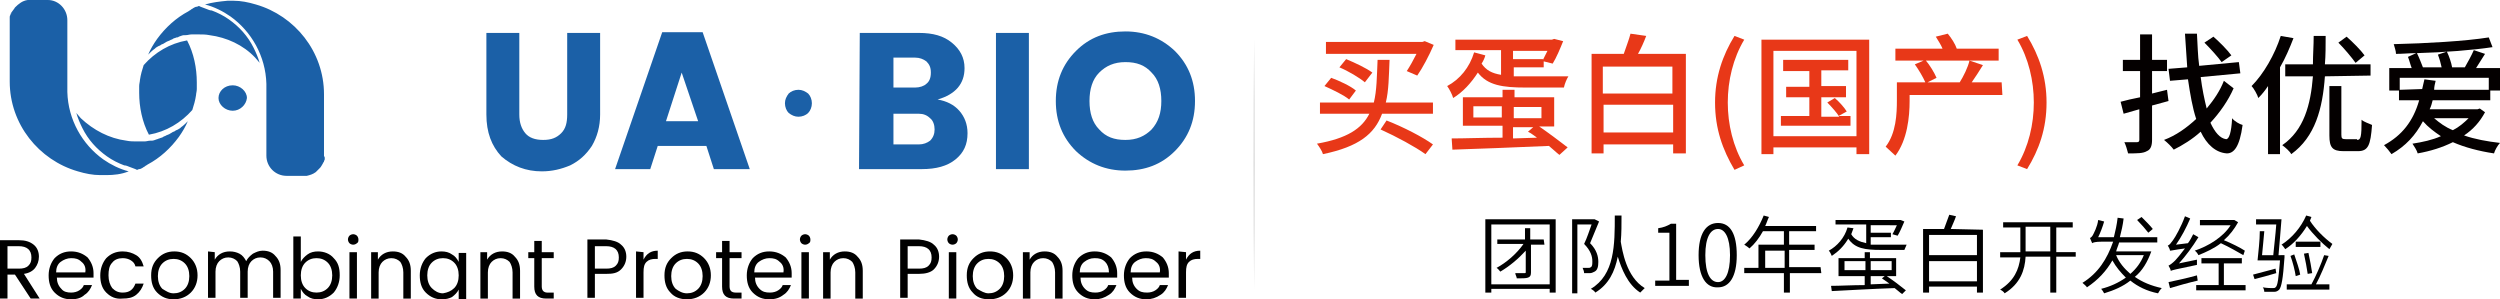
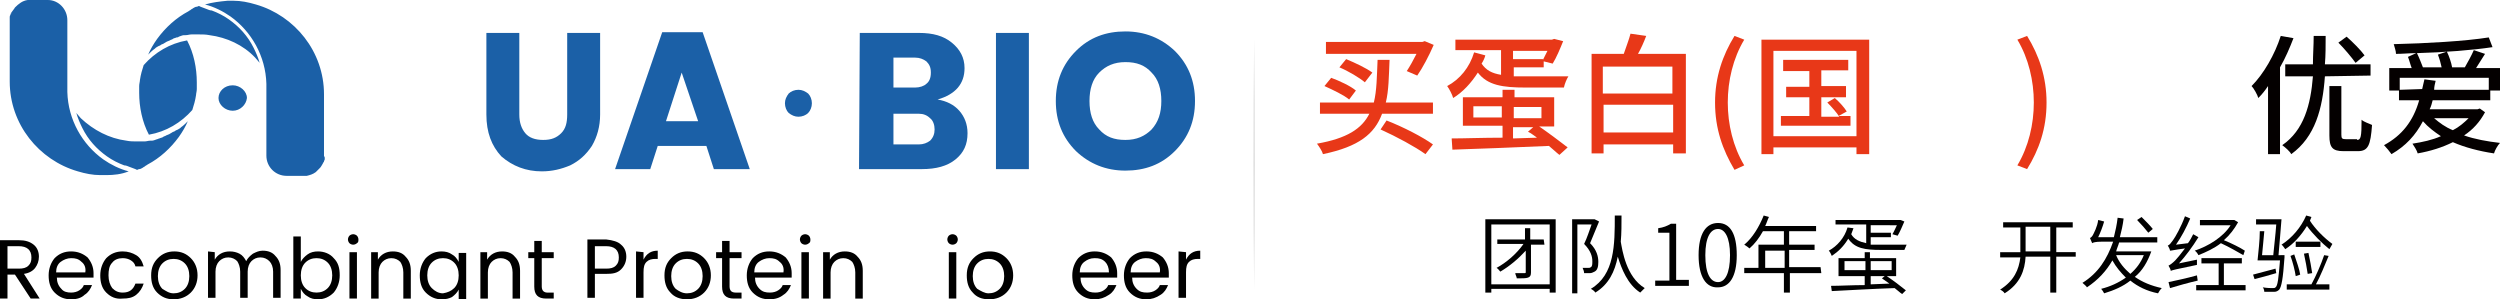
<svg xmlns="http://www.w3.org/2000/svg" version="1.1" id="_x37C_" x="0px" y="0px" viewBox="0 0 334.1 40" style="enable-background:new 0 0 334.1 40;" xml:space="preserve">
  <style type="text/css">
	.st0{fill:#D3D3D3;}
	.st1{fill:#E83818;}
	.st2{fill:#040000;}
	.st3{fill:#1B60A7;}
	.st4{fill-rule:evenodd;clip-rule:evenodd;fill:#1B60A7;}
</style>
  <g>
    <path class="st0" d="M167.6,38.7c-0.1-11.2-0.1-22.3,0-33.5C167.7,16.4,167.7,27.5,167.6,38.7L167.6,38.7z" />
  </g>
  <g>
    <g>
      <path class="st1" d="M185.7,8c-0.1,2.2-0.1,4.1-0.5,5.7h6.3v1.5h-6.8c-1,2.7-3.1,4.4-7.9,5.4c-0.1-0.4-0.5-1-0.8-1.4    c4-0.7,6-2,7-4h-6.6v-1.5h7.2c0.4-1.6,0.4-3.5,0.5-5.7L185.7,8L185.7,8z M180.3,13.3c-0.7-0.6-2.2-1.3-3.3-1.8l0.9-1.1    c1.1,0.4,2.6,1.1,3.3,1.7L180.3,13.3z M188,9.5c0.4-0.6,0.9-1.5,1.3-2.3h-12.1V5.6h12.6v0h0.3l0.3-0.1l1.2,0.5    c-0.6,1.4-1.5,3.1-2.2,4.1L188,9.5z M182.4,11c-0.7-0.6-2.2-1.5-3.4-2l0.9-1.1c1.2,0.5,2.7,1.2,3.5,1.8L182.4,11z M185.3,16.1    c2.3,0.9,4.8,2.2,6.2,3.2l-1,1.3c-1.4-1-3.8-2.3-6-3.3L185.3,16.1z" />
      <path class="st1" d="M198.5,7.4c-0.1,0.4-0.3,0.8-0.5,1.1c0.6,0.9,1.4,1.3,2.6,1.5V6.7h-6.1V5.3h12.9l0.3-0.1l1.2,0.3    c-0.4,1-0.9,2.2-1.4,3l-1.2-0.3V9h-4v1.2c0.5,0,1,0,1.6,0c0.8,0,4.6,0,5.7,0c-0.2,0.3-0.5,1-0.6,1.5h-5.1c-3.1,0-5.1-0.3-6.4-2    c-0.9,1.4-2,2.6-3.3,3.4c-0.1-0.4-0.5-1.2-0.8-1.6c1.7-0.9,3-2.5,3.6-4.5L198.5,7.4z M205.7,16.9c1.3,0.9,2.9,2.1,3.8,2.8l-1.1,1    c-0.4-0.3-0.9-0.8-1.4-1.2c-4.7,0.2-9.6,0.4-12.9,0.5l-0.1-1.5c1.7,0,4.1-0.1,6.8-0.1v-1.6h-5.3V13h5.3v-1h1.6v1h5.3v3.9H205.7z     M200.7,15.7v-1.5h-3.8v1.5H200.7z M202.2,6.7v1.2h4v0.1c0.2-0.4,0.4-0.8,0.6-1.2H202.2z M202.3,14.3v1.5h3.7v-1.5H202.3z     M205.4,18.4c-0.4-0.3-0.8-0.6-1.2-0.8l0.7-0.6h-2.7v1.5L205.4,18.4z" />
      <path class="st1" d="M225.3,7.2v13.3h-1.7v-1.2h-9.3v1.2h-1.6V7.2h4.3c0.3-0.9,0.7-1.9,0.9-2.7l2.1,0.3c-0.3,0.8-0.7,1.7-1.1,2.4    L225.3,7.2L225.3,7.2z M214.2,8.9v3.6h9.3V8.9H214.2z M223.6,17.8V14h-9.3v3.7H223.6z" />
      <path class="st1" d="M229.2,13.7c0-3.4,1-6.3,2.6-8.9l1.3,0.5c-1.5,2.5-2.2,5.5-2.2,8.4c0,2.9,0.7,5.9,2.2,8.4l-1.3,0.6    C230.2,20,229.2,17.2,229.2,13.7z" />
      <path class="st1" d="M249.8,5.3v15.3h-1.7v-0.9H237v0.9h-1.6V5.3L249.8,5.3L249.8,5.3z M248.1,18.2V6.8H237v11.4L248.1,18.2    L248.1,18.2z M247.3,15.5v1.3h-9.3v-1.3h3.8V13h-3.1v-1.4h3.1V9.5h-3.5V8h8.7v1.4h-3.6v2.1h3.3V13h-3.3v2.6h2.4    c-0.3-0.5-1-1.3-1.6-1.9l1-0.6c0.6,0.5,1.3,1.3,1.6,1.8l-1.1,0.6L247.3,15.5L247.3,15.5z" />
-       <path class="st1" d="M267.6,12.7h-12.4v0.8c0,2.1-0.3,5.2-1.9,7.3c-0.3-0.3-1-0.9-1.3-1.2c1.4-1.8,1.5-4.4,1.5-6.2v-2.4h3.8    c-0.3-0.7-0.9-1.7-1.4-2.4l1.4-0.6c0.6,0.7,1.2,1.7,1.5,2.4l-1.2,0.6h4.3c0.5-0.8,1.1-2,1.3-2.9l1.8,0.6c-0.5,0.8-1,1.6-1.5,2.3h4    L267.6,12.7L267.6,12.7z M267.1,8.1h-13.8V6.5h6.3c-0.2-0.5-0.6-1.1-0.9-1.6l1.6-0.4c0.5,0.6,1,1.4,1.2,2h5.6L267.1,8.1L267.1,8.1    z" />
      <path class="st1" d="M269.6,22.1c1.5-2.5,2.2-5.5,2.2-8.4c0-2.9-0.7-5.9-2.2-8.4l1.3-0.5c1.6,2.6,2.6,5.5,2.6,8.9    c0,3.5-1,6.3-2.6,8.9L269.6,22.1z" />
-       <path class="st2" d="M289.8,13.5c-0.7,0.2-1.5,0.4-2.2,0.6v4.6c0,0.8-0.2,1.3-0.7,1.5c-0.5,0.3-1.3,0.3-2.5,0.3    c-0.1-0.4-0.3-1.1-0.5-1.5c0.8,0,1.5,0,1.7,0c0.2,0,0.3-0.1,0.3-0.3v-4.1l-2.1,0.6l-0.4-1.6c0.7-0.2,1.6-0.4,2.6-0.6V9.5h-2.3V8    h2.3V4.6h1.6V8h2v1.5h-2v3c0.7-0.2,1.3-0.3,2-0.5L289.8,13.5z M298.5,11.8c-0.7,1.6-1.8,3.2-3.1,4.6c0.6,1.3,1.3,2.1,2.1,2.2    c0.4,0,0.7-0.9,0.8-2.8c0.3,0.4,1,0.8,1.4,0.9c-0.4,3-1.2,3.8-2.1,3.8c-1.5-0.1-2.7-1.2-3.5-2.9c-1.1,1-2.4,1.8-3.6,2.4    c-0.3-0.4-0.8-0.9-1.3-1.3c1.6-0.6,3-1.6,4.3-2.8c-0.5-1.5-0.8-3.3-1.1-5.3l-2.4,0.2l-0.2-1.6l2.5-0.2c-0.1-1.4-0.2-2.9-0.3-4.5    h1.6c0.1,1.5,0.1,2.9,0.3,4.3l5.3-0.5l0.2,1.5l-5.3,0.5c0.2,1.6,0.5,3,0.8,4.2c1-1.2,1.8-2.4,2.3-3.7L298.5,11.8z M296.9,8.3    c-0.5-0.7-1.5-1.8-2.3-2.6l1.2-0.8c0.8,0.7,1.9,1.8,2.4,2.5L296.9,8.3z" />
      <path class="st2" d="M306.5,5.1c-0.5,1.3-1.1,2.7-1.8,3.9v11.6h-1.6v-9.1c-0.4,0.6-0.8,1.1-1.3,1.6c-0.1-0.4-0.6-1.3-0.9-1.6    c1.6-1.6,3.1-4.2,3.9-6.7L306.5,5.1z M310.7,10.2c-0.3,4.3-1.3,8.1-4.5,10.4c-0.2-0.4-0.8-0.9-1.2-1.2c2.9-2,3.8-5.4,4.1-9.2h-3.7    V8.6h3.7c0-1.3,0.1-2.5,0.1-3.8h1.6c0,1.3,0,2.6-0.1,3.8h6.1v1.5L310.7,10.2L310.7,10.2z M315,18.7c0.5,0,0.6-0.4,0.6-2.7    c0.3,0.3,1,0.5,1.4,0.7c-0.2,2.7-0.5,3.5-1.9,3.5h-1.9c-1.5,0-1.9-0.5-1.9-2.1v-6.6h1.6V18c0,0.5,0.1,0.6,0.6,0.6H315z M314.8,8.4    c-0.5-0.7-1.5-1.9-2.3-2.7l1.1-0.8c0.8,0.7,1.9,1.8,2.4,2.5L314.8,8.4z" />
      <path class="st2" d="M332.1,15c-0.7,1.3-1.6,2.3-2.8,3.1c1.4,0.5,3.1,0.8,4.8,1c-0.3,0.3-0.7,1-0.8,1.4c-2-0.3-3.9-0.8-5.5-1.5    c-1.4,0.7-3,1.2-4.7,1.5c-0.1-0.4-0.5-1-0.7-1.3c1.3-0.2,2.7-0.5,3.8-1c-0.9-0.6-1.7-1.2-2.4-2c-1,1.9-2.3,3.3-4.2,4.4    c-0.2-0.3-0.7-0.9-1-1.2c2.4-1.3,3.9-3.2,4.7-6h-2.7v-1.3h-1.3v-3h3c-0.2-0.5-0.3-1-0.5-1.5l1.1-0.5c-0.9,0-1.8,0.1-2.7,0.1    c0-0.4-0.2-0.9-0.3-1.3c4.3-0.1,9.6-0.4,12.7-0.9l0.5,1.3c-2.6,0.4-6.5,0.7-10.1,0.8c0.3,0.6,0.6,1.4,0.8,1.9h2.5    c-0.1-0.5-0.3-1.2-0.5-1.7l1.2-0.4c0.3,0.6,0.6,1.5,0.7,2.1h1.7c0.4-0.7,0.9-1.6,1.2-2.3l1.5,0.5c-0.4,0.6-0.8,1.3-1.2,1.9h3.2v3    h-1.3v1.3h-7.7c-0.1,0.4-0.2,0.8-0.4,1.2h6.4l0.3-0.1L332.1,15z M323.7,11.9c0.1-0.4,0.2-0.9,0.3-1.3l1.5,0.2    c-0.1,0.4-0.2,0.8-0.2,1.2h7.3v-1.6h-11.9v1.6L323.7,11.9L323.7,11.9z M325.3,15.8c0.7,0.6,1.5,1.2,2.5,1.6c0.8-0.4,1.5-1,2.1-1.6    H325.3z" />
    </g>
  </g>
  <g>
    <path class="st3" d="M108,15.1c-0.3,0.3-0.8,0.5-1.3,0.5c-0.5,0-0.9-0.2-1.3-0.5c-0.3-0.3-0.5-0.8-0.5-1.3s0.2-0.9,0.5-1.3   c0.3-0.3,0.8-0.5,1.3-0.5c0.5,0,0.9,0.2,1.3,0.5c0.3,0.3,0.5,0.8,0.5,1.3S108.3,14.8,108,15.1z" />
    <path class="st3" d="M114.9,4.4h7.9c1.9,0,3.3,0.4,4.4,1.3c1.1,0.9,1.7,2,1.7,3.4c0,2.1-1.2,3.5-3.6,4.2c1.2,0.2,2.2,0.7,2.9,1.5   c0.7,0.8,1.1,1.8,1.1,3c0,1.5-0.5,2.6-1.6,3.5c-1.1,0.9-2.6,1.3-4.5,1.3h-8.4L114.9,4.4L114.9,4.4z M119.4,7.8v3.9h2.9   c0.6,0,1.2-0.2,1.5-0.5c0.4-0.3,0.6-0.8,0.6-1.5s-0.2-1.1-0.6-1.5c-0.4-0.3-0.9-0.5-1.5-0.5H119.4z M119.4,19.3h3.4   c0.6,0,1.1-0.2,1.5-0.5c0.4-0.4,0.6-0.9,0.6-1.5c0-0.6-0.2-1.2-0.6-1.5c-0.4-0.4-0.9-0.6-1.5-0.6h-3.4L119.4,19.3L119.4,19.3z" />
    <path class="st3" d="M133.1,22.6V4.4h4.4v18.2L133.1,22.6L133.1,22.6z" />
    <path class="st3" d="M143.8,20.2c-1.8-1.8-2.7-4-2.7-6.7c0-2.7,0.9-4.9,2.7-6.7c1.8-1.8,4-2.6,6.6-2.6c2.6,0,4.8,0.9,6.6,2.6   c1.8,1.8,2.7,4,2.7,6.7s-0.9,4.9-2.7,6.7c-1.8,1.8-4,2.6-6.6,2.6C147.8,22.8,145.6,21.9,143.8,20.2z M153.9,17.3   c0.9-1,1.3-2.2,1.3-3.8s-0.4-2.9-1.3-3.8c-0.9-1-2-1.4-3.5-1.4c-1.5,0-2.6,0.5-3.5,1.4s-1.3,2.2-1.3,3.8s0.4,2.9,1.3,3.8   c0.9,1,2,1.4,3.5,1.4S153,18.2,153.9,17.3z" />
    <g>
      <path id="形状_718_00000032623046830710523600000008736059494771800731_" class="st4" d="M43.4,21.2c0,0.1,0,0.2-0.1,0.3    c0,0.1,0,0.2-0.1,0.2c0,0.1-0.1,0.2-0.2,0.4c-0.1,0.2-0.2,0.3-0.3,0.4c0,0-0.1,0.1-0.1,0.1c-0.1,0.1-0.1,0.1-0.2,0.2    c-0.1,0.1-0.1,0.1-0.2,0.2c-0.4,0.3-0.8,0.4-1.2,0.5c-0.1,0-0.3,0-0.4,0h-2.3c-1.5,0-2.7-1.2-2.7-2.7v-8.2c0-0.1,0-0.2,0-0.4    c0-0.1,0-0.2,0-0.3v-0.7c-0.1-3.7-2-7-4.8-9c-1-0.7-2.2-1.3-3.4-1.6c1-0.3,2-0.4,3-0.5h0.8c1,0,2,0.2,3,0.5    c5.2,1.5,9.1,6.3,9.1,12v8.3C43.4,20.9,43.4,21,43.4,21.2z M25.1,1.5C25.1,1.5,25.1,1.5,25.1,1.5L25.1,1.5L25.1,1.5z M34.1,7.7    L34.1,7.7C32.5,6,30.3,5,28,4.7c-0.5-0.1-0.9-0.1-1.4-0.1c-0.1,0-0.2,0-0.4,0l-0.6,0v0c-0.3,0-0.5,0.1-0.8,0.1l0,0l0,0    c-0.1,0-0.1,0-0.2,0c-0.2,0-0.4,0.1-0.7,0.2l0,0C23.8,5,23.7,5,23.6,5c-0.2,0.1-0.4,0.1-0.5,0.2l0,0c-0.1,0.1-0.3,0.1-0.4,0.2l0,0    c-0.3,0.1-0.5,0.2-0.8,0.4l0,0c-0.1,0.1-0.3,0.1-0.4,0.2c-0.1,0.1-0.2,0.1-0.4,0.2l0,0c-0.1,0.1-0.2,0.1-0.3,0.2l0,0    c0,0,0,0-0.1,0.1c0,0-0.3,0.2-0.6,0.5l-0.3,0.3c0.3-0.7,0.7-1.4,1.2-2.1c1.1-1.5,2.5-2.8,4.2-3.7h0c0.1-0.1,0.2-0.1,0.3-0.2    c0.1-0.1,0.2-0.1,0.3-0.2c0.2-0.1,0.3-0.2,0.5-0.2c0.1,0,0.2-0.1,0.3-0.1l0.2,0.1l0.8,0.3c0.2,0.1,0.5,0.2,0.7,0.2    c0.8,0.3,1.6,0.7,2.3,1.2c1.4,1,2.5,2.2,3.3,3.8c0.3,0.6,0.6,1.3,0.8,2L34.1,7.7z M14.2,23.4h-0.8c-1,0-2-0.2-3-0.5    c-5.2-1.5-9.1-6.3-9.1-12V2.7c0-0.1,0-0.3,0-0.4c0-0.1,0-0.2,0.1-0.3c0-0.1,0-0.2,0.1-0.2c0,0,0-0.1,0-0.1C1.7,1.4,1.9,1.2,2,1    C2.5,0.5,3,0.1,3.7,0c0.1,0,0.3,0,0.4,0h2.3C7.8,0,9,1.2,9,2.7v8.2c0,0.1,0,0.2,0,0.4c0,0.1,0,0.2,0,0.3v0.7c0.1,3.7,2,7,4.8,9    c1,0.7,2.2,1.3,3.4,1.6C16.2,23.3,15.2,23.4,14.2,23.4z M19.8,21.9C19.8,21.9,19.8,21.9,19.8,21.9C19.8,21.9,19.8,21.9,19.8,21.9    C19.8,21.9,19.8,21.9,19.8,21.9z M23.9,18.3c-1.1,1.5-2.5,2.8-4.2,3.7c0,0,0,0,0,0c-0.1,0.1-0.2,0.1-0.3,0.2    c-0.1,0.1-0.2,0.1-0.3,0.2c-0.2,0.1-0.3,0.2-0.5,0.2c-0.1,0-0.2,0.1-0.3,0.1l-0.2-0.1l-0.8-0.3c-0.2-0.1-0.5-0.2-0.7-0.2    c-0.8-0.3-1.6-0.7-2.3-1.2c-1.4-1-2.5-2.2-3.3-3.8c-0.3-0.6-0.6-1.3-0.8-2l0.6,0.7l0,0c1.7,1.6,3.8,2.7,6.1,3    c0.5,0.1,0.9,0.1,1.4,0.1c0.1,0,0.2,0,0.4,0l0.6,0v0c0.3,0,0.5-0.1,0.8-0.1l0,0l0,0c0.1,0,0.1,0,0.2,0c0.2,0,0.4-0.1,0.7-0.2l0,0    c0.1,0,0.2-0.1,0.3-0.1c0.2-0.1,0.4-0.1,0.5-0.2l0,0c0.1-0.1,0.3-0.1,0.4-0.2l0,0c0.3-0.1,0.5-0.2,0.8-0.4l0,0    c0.1-0.1,0.3-0.1,0.4-0.2c0.1-0.1,0.2-0.1,0.4-0.2l0,0c0.1-0.1,0.2-0.1,0.3-0.2l0,0c0,0,0,0,0.1-0.1c0,0,0.3-0.2,0.6-0.5l0.3-0.3    C24.8,16.9,24.4,17.6,23.9,18.3z M26.3,11.8C26.3,11.8,26.3,11.8,26.3,11.8c0,0,0,0.1,0,0.1c0,0.3-0.1,0.6-0.1,0.8    c-0.1,0.7-0.3,1.4-0.5,2c-1.5,1.7-3.5,2.9-5.8,3.3c-0.9-1.7-1.3-3.7-1.3-5.6c0-0.3,0-0.5,0-0.8c0,0,0,0,0,0c0,0,0-0.1,0-0.1    c0-0.3,0.1-0.6,0.1-0.8c0.1-0.7,0.3-1.4,0.5-2c1.5-1.7,3.5-2.9,5.8-3.3c0.9,1.7,1.3,3.7,1.3,5.6C26.3,11.3,26.3,11.6,26.3,11.8    L26.3,11.8z M31.1,14.8c-1,0-1.9-0.8-1.9-1.7s0.8-1.7,1.9-1.7c1,0,1.9,0.8,1.9,1.7C32.9,14,32.1,14.8,31.1,14.8L31.1,14.8z" />
      <path class="st3" d="M65,15.3V4.4h4.4v10.9c0,1.1,0.3,1.9,0.8,2.5c0.5,0.6,1.3,0.9,2.4,0.9s1.8-0.3,2.4-0.9    c0.6-0.6,0.8-1.4,0.8-2.5V4.4h4.4v10.9c0,1.6-0.4,3-1.1,4.2c-0.8,1.2-1.7,2-2.9,2.6c-1.2,0.5-2.4,0.8-3.8,0.8    c-2.1,0-3.9-0.7-5.4-2C65.7,19.5,65,17.7,65,15.3z" />
      <path class="st3" d="M95.4,22.6l-1-3.1h-6.5l-1,3.1h-4.7l6.3-18.3h5.4l6.3,18.3H95.4z M89,16.2h4.3l-2.2-6.5L89,16.2z" />
      <g>
        <path d="M1,36.7v3.2H0v-7.8h2.5c0.9,0,1.5,0.2,2,0.6c0.5,0.4,0.7,1,0.7,1.6c0,0.6-0.2,1.1-0.5,1.5c-0.3,0.4-0.8,0.7-1.5,0.8     l2.1,3.3H4.1L2,36.7L1,36.7L1,36.7z M1,32.9v3h1.5c0.6,0,1-0.1,1.3-0.4c0.3-0.3,0.4-0.6,0.4-1.1c0-1-0.6-1.5-1.7-1.5L1,32.9     L1,32.9z" />
        <path d="M9.5,40c-0.9,0-1.6-0.3-2.2-0.9s-0.8-1.4-0.8-2.3s0.3-1.7,0.8-2.3c0.6-0.6,1.3-0.9,2.2-0.9s1.6,0.3,2.2,0.8     c0.5,0.6,0.8,1.3,0.8,2.1c0,0.2,0,0.4,0,0.6H7.6c0,0.6,0.2,1.1,0.6,1.5C8.5,39,9,39.1,9.5,39.1c0.4,0,0.8-0.1,1.1-0.3     c0.3-0.2,0.5-0.4,0.6-0.7h1.1c-0.2,0.5-0.5,1-1,1.3C10.9,39.8,10.3,40,9.5,40z M10.9,35c-0.4-0.4-0.8-0.5-1.4-0.5     c-0.5,0-1,0.2-1.4,0.5c-0.4,0.3-0.6,0.8-0.6,1.4h3.9C11.5,35.8,11.3,35.3,10.9,35z" />
        <path d="M14.2,39.1c-0.6-0.6-0.8-1.4-0.8-2.3s0.3-1.7,0.8-2.3c0.6-0.6,1.3-0.9,2.2-0.9c0.7,0,1.3,0.2,1.8,0.5     c0.5,0.3,0.8,0.8,1,1.5h-1.1c-0.1-0.4-0.3-0.6-0.6-0.8c-0.3-0.2-0.7-0.3-1.1-0.3c-0.6,0-1.1,0.2-1.4,0.6c-0.4,0.4-0.5,1-0.5,1.7     s0.2,1.3,0.5,1.7c0.4,0.4,0.8,0.6,1.4,0.6c0.9,0,1.4-0.4,1.7-1.2h1.1c-0.2,0.6-0.5,1.1-1,1.5c-0.5,0.4-1.1,0.5-1.8,0.5     C15.5,40,14.8,39.7,14.2,39.1z" />
        <path d="M21,39.1c-0.6-0.6-0.8-1.4-0.8-2.3c0-1,0.3-1.7,0.9-2.3c0.6-0.6,1.3-0.9,2.2-0.9c0.9,0,1.6,0.3,2.2,0.9     c0.6,0.6,0.9,1.4,0.9,2.3c0,0.9-0.3,1.7-0.9,2.3c-0.6,0.6-1.4,0.9-2.3,0.9C22.3,40,21.6,39.7,21,39.1z M23.2,39.2     c0.6,0,1.1-0.2,1.5-0.6c0.4-0.4,0.6-1,0.6-1.7s-0.2-1.3-0.6-1.7c-0.4-0.4-0.9-0.6-1.5-0.6c-0.6,0-1.1,0.2-1.5,0.6     c-0.4,0.4-0.6,1-0.6,1.7c0,0.7,0.2,1.3,0.6,1.7C22.2,38.9,22.6,39.2,23.2,39.2z" />
        <path d="M28.7,33.7v1c0.4-0.7,1.1-1.1,2-1.1c0.5,0,0.9,0.1,1.3,0.3c0.4,0.2,0.7,0.6,0.9,1c0.2-0.4,0.5-0.7,0.9-1     c0.4-0.2,0.8-0.4,1.3-0.4c0.7,0,1.3,0.2,1.7,0.7c0.5,0.5,0.7,1.1,0.7,1.9v3.7h-1v-3.5c0-0.6-0.2-1.1-0.5-1.4     c-0.3-0.3-0.7-0.5-1.2-0.5s-0.9,0.2-1.2,0.5c-0.3,0.3-0.5,0.8-0.5,1.4v3.5h-1v-3.5c0-0.6-0.2-1.1-0.4-1.4     c-0.3-0.3-0.7-0.5-1.2-0.5c-0.5,0-0.9,0.2-1.2,0.5c-0.3,0.3-0.5,0.8-0.5,1.4v3.5h-1v-6.2L28.7,33.7L28.7,33.7z" />
        <path d="M42.5,33.6c0.8,0,1.6,0.3,2.1,0.9c0.6,0.6,0.8,1.3,0.8,2.3c0,0.9-0.3,1.7-0.8,2.3C44,39.7,43.3,40,42.5,40     c-0.5,0-1-0.1-1.4-0.4c-0.4-0.2-0.7-0.6-0.9-1v1.3h-1v-8.3h1V35c0.2-0.4,0.5-0.7,0.9-1C41.5,33.7,42,33.6,42.5,33.6z M42.3,39.1     c0.6,0,1.1-0.2,1.5-0.6c0.4-0.4,0.6-1,0.6-1.7c0-0.7-0.2-1.3-0.6-1.7c-0.4-0.4-0.9-0.6-1.5-0.6c-0.6,0-1.1,0.2-1.5,0.6     c-0.4,0.4-0.6,1-0.6,1.7c0,0.7,0.2,1.3,0.6,1.7C41.2,38.9,41.7,39.1,42.3,39.1z" />
        <path d="M47.7,32.5c-0.1,0.1-0.3,0.2-0.5,0.2c-0.2,0-0.4-0.1-0.5-0.2c-0.1-0.1-0.2-0.3-0.2-0.5c0-0.2,0.1-0.4,0.2-0.5     c0.1-0.1,0.3-0.2,0.5-0.2c0.2,0,0.4,0.1,0.5,0.2c0.1,0.1,0.2,0.3,0.2,0.5C47.9,32.2,47.9,32.4,47.7,32.5z M46.7,39.9v-6.2h1v6.2     H46.7z" />
        <path d="M50.5,33.7v1c0.4-0.7,1.1-1.1,2-1.1c0.7,0,1.3,0.2,1.7,0.7c0.5,0.5,0.7,1.1,0.7,1.9v3.7h-1v-3.5c0-0.6-0.2-1.1-0.4-1.4     c-0.3-0.3-0.7-0.5-1.2-0.5c-0.5,0-0.9,0.2-1.2,0.5c-0.3,0.3-0.5,0.8-0.5,1.4v3.5h-1v-6.2L50.5,33.7L50.5,33.7z" />
        <path d="M56.9,39.1c-0.6-0.6-0.8-1.4-0.8-2.3c0-0.9,0.3-1.7,0.8-2.3c0.6-0.6,1.3-0.9,2.1-0.9c0.5,0,1,0.1,1.4,0.4     c0.4,0.2,0.7,0.6,0.9,1v-1.2h1v6.2h-1v-1.3c-0.2,0.4-0.5,0.7-0.9,1C60,39.9,59.6,40,59,40C58.2,40,57.5,39.7,56.9,39.1z      M60.7,38.5c0.4-0.4,0.6-1,0.6-1.7c0-0.7-0.2-1.3-0.6-1.7c-0.4-0.4-0.9-0.6-1.5-0.6c-0.6,0-1.1,0.2-1.5,0.6     c-0.4,0.4-0.6,1-0.6,1.7c0,0.7,0.2,1.3,0.6,1.7c0.4,0.4,0.9,0.7,1.5,0.7C59.8,39.1,60.3,38.9,60.7,38.5z" />
        <path d="M65.1,33.7v1c0.4-0.7,1.1-1.1,2-1.1c0.7,0,1.3,0.2,1.7,0.7c0.5,0.5,0.7,1.1,0.7,1.9v3.7h-1v-3.5c0-0.6-0.2-1.1-0.4-1.4     c-0.3-0.3-0.7-0.5-1.2-0.5c-0.5,0-0.9,0.2-1.2,0.5c-0.3,0.3-0.5,0.8-0.5,1.4v3.5h-1v-6.2L65.1,33.7L65.1,33.7z" />
        <path d="M73.1,39.1H74v0.8h-1c-1.1,0-1.6-0.5-1.6-1.6v-3.8h-0.8v-0.8h0.8v-1.5h1v1.5H74v0.8h-1.6v3.8c0,0.3,0.1,0.5,0.2,0.6     C72.7,39,72.9,39.1,73.1,39.1z" />
        <path d="M83,32.7c0.5,0.4,0.7,1,0.7,1.6s-0.2,1.2-0.7,1.7s-1.1,0.6-2,0.6h-1.5v3.2h-1v-7.8H81C81.9,32.1,82.6,32.3,83,32.7z      M79.5,35.9H81c0.6,0,1-0.1,1.3-0.4c0.3-0.3,0.4-0.6,0.4-1.1c0-1-0.6-1.5-1.7-1.5h-1.5L79.5,35.9L79.5,35.9z" />
        <path d="M86,33.7v1c0.4-0.8,1-1.2,1.9-1.2v1.1h-0.3c-0.5,0-0.9,0.1-1.2,0.4c-0.3,0.3-0.4,0.7-0.4,1.4v3.4h-1v-6.2L86,33.7     L86,33.7z" />
        <path d="M89.6,39.1c-0.6-0.6-0.8-1.4-0.8-2.3c0-1,0.3-1.7,0.9-2.3c0.6-0.6,1.3-0.9,2.2-0.9c0.9,0,1.6,0.3,2.2,0.9     c0.6,0.6,0.9,1.4,0.9,2.3c0,0.9-0.3,1.7-0.9,2.3c-0.6,0.6-1.4,0.9-2.3,0.9C90.9,40,90.1,39.7,89.6,39.1z M91.8,39.2     c0.6,0,1.1-0.2,1.5-0.6c0.4-0.4,0.6-1,0.6-1.7s-0.2-1.3-0.6-1.7c-0.4-0.4-0.9-0.6-1.5-0.6s-1.1,0.2-1.5,0.6     c-0.4,0.4-0.6,1-0.6,1.7c0,0.7,0.2,1.3,0.6,1.7C90.7,38.9,91.2,39.2,91.8,39.2z" />
        <path d="M98.3,39.1h0.8v0.8h-1c-1.1,0-1.6-0.5-1.6-1.6v-3.8h-0.8v-0.8h0.8v-1.5h1v1.5h1.6v0.8h-1.6v3.8c0,0.3,0.1,0.5,0.2,0.6     C97.8,39,98,39.1,98.3,39.1z" />
        <path d="M102.8,40c-0.9,0-1.6-0.3-2.2-0.9c-0.6-0.6-0.8-1.4-0.8-2.3s0.3-1.7,0.8-2.3c0.6-0.6,1.3-0.9,2.2-0.9     c0.9,0,1.6,0.3,2.2,0.8c0.5,0.6,0.8,1.3,0.8,2.1c0,0.2,0,0.4,0,0.6h-4.9c0,0.6,0.2,1.1,0.6,1.5c0.4,0.4,0.8,0.5,1.4,0.5     c0.4,0,0.8-0.1,1.1-0.3c0.3-0.2,0.5-0.4,0.6-0.7h1.1c-0.2,0.5-0.5,1-1,1.3C104.2,39.8,103.6,40,102.8,40z M104.2,35     c-0.4-0.4-0.8-0.5-1.4-0.5c-0.5,0-1,0.2-1.4,0.5s-0.6,0.8-0.6,1.4h3.9C104.8,35.8,104.6,35.3,104.2,35z" />
        <path d="M108.1,32.5c-0.1,0.1-0.3,0.2-0.5,0.2c-0.2,0-0.4-0.1-0.5-0.2c-0.1-0.1-0.2-0.3-0.2-0.5c0-0.2,0.1-0.4,0.2-0.5     c0.1-0.1,0.3-0.2,0.5-0.2s0.4,0.1,0.5,0.2c0.1,0.1,0.2,0.3,0.2,0.5C108.3,32.2,108.3,32.4,108.1,32.5z M107.1,39.9v-6.2h1v6.2     H107.1z" />
        <path d="M110.9,33.7v1c0.4-0.7,1.1-1.1,2-1.1c0.7,0,1.3,0.2,1.7,0.7c0.5,0.5,0.7,1.1,0.7,1.9v3.7h-1v-3.5c0-0.6-0.2-1.1-0.4-1.4     c-0.3-0.3-0.7-0.5-1.2-0.5c-0.5,0-0.9,0.2-1.2,0.5c-0.3,0.3-0.5,0.8-0.5,1.4v3.5h-1v-6.2L110.9,33.7L110.9,33.7z" />
-         <path d="M124.8,32.7c0.5,0.4,0.7,1,0.7,1.6s-0.2,1.2-0.7,1.7c-0.4,0.4-1.1,0.6-2,0.6h-1.5v3.2h-1v-7.8h2.5     C123.7,32.1,124.4,32.3,124.8,32.7z M121.3,35.9h1.5c0.6,0,1-0.1,1.3-0.4c0.3-0.3,0.4-0.6,0.4-1.1c0-1-0.6-1.5-1.7-1.5h-1.5     L121.3,35.9L121.3,35.9z" />
        <path d="M127.8,32.5c-0.1,0.1-0.3,0.2-0.5,0.2c-0.2,0-0.4-0.1-0.5-0.2c-0.1-0.1-0.2-0.3-0.2-0.5c0-0.2,0.1-0.4,0.2-0.5     c0.1-0.1,0.3-0.2,0.5-0.2s0.4,0.1,0.5,0.2c0.1,0.1,0.2,0.3,0.2,0.5C128,32.2,127.9,32.4,127.8,32.5z M126.8,39.9v-6.2h1v6.2     H126.8z" />
        <path d="M130,39.1c-0.6-0.6-0.8-1.4-0.8-2.3c0-1,0.3-1.7,0.9-2.3c0.6-0.6,1.3-0.9,2.2-0.9c0.9,0,1.6,0.3,2.2,0.9     c0.6,0.6,0.9,1.4,0.9,2.3c0,0.9-0.3,1.7-0.9,2.3c-0.6,0.6-1.4,0.9-2.3,0.9C131.2,40,130.5,39.7,130,39.1z M132.1,39.2     c0.6,0,1.1-0.2,1.5-0.6c0.4-0.4,0.6-1,0.6-1.7s-0.2-1.3-0.6-1.7c-0.4-0.4-0.9-0.6-1.5-0.6c-0.6,0-1.1,0.2-1.5,0.6     c-0.4,0.4-0.6,1-0.6,1.7c0,0.7,0.2,1.3,0.6,1.7C131.1,38.9,131.6,39.2,132.1,39.2z" />
-         <path d="M137.6,33.7v1c0.4-0.7,1.1-1.1,2-1.1c0.7,0,1.3,0.2,1.7,0.7c0.5,0.5,0.7,1.1,0.7,1.9v3.7h-1v-3.5c0-0.6-0.2-1.1-0.4-1.4     c-0.3-0.3-0.7-0.5-1.2-0.5s-0.9,0.2-1.2,0.5c-0.3,0.3-0.5,0.8-0.5,1.4v3.5h-1v-6.2L137.6,33.7L137.6,33.7z" />
        <path d="M146.3,40c-0.9,0-1.6-0.3-2.2-0.9s-0.8-1.4-0.8-2.3s0.3-1.7,0.8-2.3c0.6-0.6,1.3-0.9,2.2-0.9c0.9,0,1.6,0.3,2.2,0.8     c0.5,0.6,0.8,1.3,0.8,2.1c0,0.2,0,0.4,0,0.6h-4.9c0,0.6,0.2,1.1,0.6,1.5c0.4,0.4,0.8,0.5,1.4,0.5c0.4,0,0.8-0.1,1.1-0.3     c0.3-0.2,0.5-0.4,0.6-0.7h1.1c-0.2,0.5-0.5,1-1,1.3C147.6,39.8,147,40,146.3,40z M147.7,35c-0.4-0.4-0.8-0.5-1.4-0.5     s-1,0.2-1.4,0.5c-0.4,0.3-0.6,0.8-0.6,1.4h3.9C148.2,35.8,148,35.3,147.7,35z" />
        <path d="M153.2,40c-0.9,0-1.6-0.3-2.2-0.9s-0.8-1.4-0.8-2.3s0.3-1.7,0.8-2.3c0.6-0.6,1.3-0.9,2.2-0.9c0.9,0,1.6,0.3,2.2,0.8     c0.5,0.6,0.8,1.3,0.8,2.1c0,0.2,0,0.4,0,0.6h-4.9c0,0.6,0.2,1.1,0.6,1.5c0.4,0.4,0.8,0.5,1.4,0.5c0.4,0,0.8-0.1,1.1-0.3     c0.3-0.2,0.5-0.4,0.6-0.7h1.1c-0.2,0.5-0.5,1-1,1.3C154.5,39.8,153.9,40,153.2,40z M154.5,35c-0.4-0.4-0.8-0.5-1.4-0.5     c-0.5,0-1,0.2-1.4,0.5c-0.4,0.3-0.6,0.8-0.6,1.4h3.9C155.1,35.8,154.9,35.3,154.5,35z" />
        <path d="M158.5,33.7v1c0.4-0.8,1-1.2,1.9-1.2v1.1h-0.3c-0.5,0-0.9,0.1-1.2,0.4s-0.4,0.7-0.4,1.4v3.4h-1v-6.2L158.5,33.7     L158.5,33.7z" />
      </g>
    </g>
  </g>
  <g>
    <path d="M207.9,29.3v9.8h-0.8v-0.5h-7.8v0.5h-0.8v-9.8H207.9z M207.1,38v-8h-7.8v8H207.1z M206.4,32.7h-1.8v3.7   c0,0.4-0.1,0.6-0.4,0.7c-0.3,0.1-0.7,0.1-1.5,0.1c0-0.2-0.2-0.5-0.2-0.7c0.5,0,1,0,1.2,0c0.2,0,0.2,0,0.2-0.2v-2.8   c-1,1.1-2.2,2.1-3.4,2.8c-0.1-0.1-0.3-0.4-0.5-0.5c1.3-0.7,2.7-1.9,3.6-3.2h-3.5V32h3.7v-1.5h0.7V32h1.8L206.4,32.7L206.4,32.7z" />
    <path d="M213.7,29.6c-0.4,0.9-0.8,2-1.2,2.9c0.9,0.9,1.1,1.8,1.1,2.5c0,0.6-0.1,1.1-0.5,1.3c-0.2,0.1-0.4,0.2-0.6,0.2   c-0.2,0-0.5,0-0.8,0c0-0.2-0.1-0.5-0.2-0.7c0.3,0,0.5,0,0.7,0c0.2,0,0.3,0,0.4-0.1c0.2-0.1,0.2-0.4,0.2-0.8c0-0.6-0.2-1.4-1.1-2.3   c0.4-0.8,0.7-1.8,1-2.6h-1.9v9.2h-0.7v-9.9h2.9l0.1,0L213.7,29.6z M216.7,28.8c0,1.2,0,2.4-0.1,3.5c0.2,1.1,0.7,4.7,3.2,6.2   c-0.2,0.2-0.4,0.4-0.6,0.6c-1.7-1.1-2.5-3.2-3-4.8c-0.4,2-1.2,3.7-3,4.8c-0.1-0.2-0.4-0.4-0.6-0.5c3.2-1.9,3.2-5.9,3.2-9.8   L216.7,28.8L216.7,28.8z" />
    <path d="M221.2,37.5h1.9v-6.4h-1.5v-0.6c0.7-0.1,1.2-0.3,1.7-0.6h0.7v7.5h1.7v0.8h-4.5L221.2,37.5L221.2,37.5z" />
    <path d="M227,34.1c0-2.9,1-4.3,2.6-4.3c1.6,0,2.5,1.4,2.5,4.3c0,2.9-1,4.3-2.5,4.3C228,38.5,227,37,227,34.1z M231.2,34.1   c0-2.4-0.7-3.5-1.6-3.5c-1,0-1.7,1.1-1.7,3.5c0,2.5,0.7,3.6,1.7,3.6C230.5,37.7,231.2,36.6,231.2,34.1z" />
    <path d="M243.4,36.5h-4.2v2.6h-0.8v-2.6h-5.3v-0.7h1.9v-3.1h3.4v-1.8h-2.8c-0.5,0.9-1.1,1.7-1.8,2.3c-0.1-0.1-0.5-0.4-0.7-0.5   c1.1-0.9,2-2.4,2.6-3.9l0.7,0.2c-0.2,0.4-0.3,0.8-0.5,1.2h6.8v0.7h-3.6v1.8h3.4v0.7h-3.4v2.3h4.2L243.4,36.5L243.4,36.5z    M238.5,35.8v-2.3h-2.6v2.3H238.5z" />
    <path d="M247.7,30.5c-0.1,0.3-0.2,0.5-0.3,0.8c0.4,0.7,1.1,1,2,1.2V30h-4.1v-0.6h8.6l0.1,0l0.5,0.2c-0.3,0.7-0.6,1.4-0.9,1.9   l-0.7-0.2c0.2-0.3,0.4-0.8,0.6-1.2H250v1h2.7v0.6H250v1c0.4,0,0.9,0,1.4,0c0.4,0,2.8,0,3.4,0c-0.1,0.2-0.2,0.5-0.3,0.7h-3.1   c-2.2,0-3.5-0.2-4.4-1.5c-0.6,1-1.3,1.7-2.2,2.3c-0.1-0.2-0.2-0.5-0.4-0.7c1.1-0.6,2.1-1.7,2.5-3.1L247.7,30.5z M252,36.8   c0.9,0.6,2.1,1.5,2.7,2l-0.5,0.5c-0.3-0.2-0.6-0.5-1-0.8c-3,0.1-6.3,0.3-8.4,0.4l-0.1-0.7c1.2,0,2.8-0.1,4.5-0.1v-1.2h-3.5v-2.4   h3.5v-0.8h0.7v0.8h3.5v2.4H250V38l2.5-0.1c-0.3-0.2-0.7-0.5-1-0.7L252,36.8z M249.3,36.1v-1.2h-2.8v1.2H249.3z M250,34.9v1.2h2.8   v-1.2H250z" />
-     <path d="M265,30.7v8.4h-0.8v-0.8h-6.4v0.8H257v-8.5h2.8c0.2-0.6,0.5-1.3,0.7-1.9l0.9,0.2c-0.2,0.6-0.5,1.2-0.7,1.7L265,30.7   L265,30.7z M257.8,31.4v2.7h6.4v-2.7H257.8z M264.2,37.6v-2.7h-6.4v2.7H264.2z" />
    <path d="M277.4,34.3h-2.6v4.8H274v-4.8h-3.3c-0.1,1.8-0.7,3.6-2.8,4.9c-0.1-0.2-0.4-0.4-0.6-0.5c1.9-1.2,2.5-2.7,2.7-4.3h-2.7v-0.7   h2.7c0-0.2,0-0.3,0-0.5v-2.8h-2.3v-0.7h9.3v0.7h-2.2v3.3h2.6V34.3z M274,33.6v-3.3h-3.3v2.8c0,0.2,0,0.3,0,0.5H274z" />
    <path d="M287.5,33.6c-0.5,1.4-1.2,2.6-2.2,3.4c1,0.7,2.2,1.2,3.6,1.5c-0.2,0.2-0.4,0.5-0.5,0.7c-1.5-0.3-2.7-0.9-3.7-1.7   c-1,0.8-2.2,1.3-3.5,1.7c-0.1-0.2-0.3-0.5-0.4-0.6c1.2-0.3,2.3-0.8,3.3-1.5c-0.7-0.7-1.3-1.4-1.8-2.3c-0.8,1.4-1.9,2.6-3.4,3.6   c-0.1-0.2-0.4-0.4-0.6-0.6c2.1-1.3,3.3-3.2,4.1-5.5h-1.6c-0.7,0-1.1,0.1-1.2,0.2c-0.1-0.2-0.2-0.5-0.3-0.7c0.1,0,0.3-0.2,0.4-0.4   c0.1-0.2,0.6-1.1,0.7-2l0.8,0.2c-0.2,0.7-0.5,1.5-0.8,2.1h2.1c0.2-0.8,0.4-1.7,0.5-2.6l0.8,0.1c-0.1,0.9-0.3,1.7-0.5,2.5h5l0,0.7   h-5.1c-0.1,0.4-0.3,0.8-0.4,1.2h3.9l0.1,0L287.5,33.6z M282.8,34.1c0.4,1,1.1,1.8,1.9,2.5c0.8-0.7,1.4-1.5,1.8-2.5H282.8z    M287.1,31.1c-0.3-0.4-1-1.2-1.5-1.7l0.6-0.4c0.5,0.5,1.2,1.2,1.5,1.6L287.1,31.1z" />
    <path d="M293.6,34.7c0,0.2,0,0.5,0,0.7c-2.9,0.6-3.3,0.7-3.5,0.8c0-0.2-0.2-0.5-0.3-0.7c0.2-0.1,0.5-0.3,0.9-0.7   c0.2-0.2,0.7-0.8,1.3-1.6c-1.5,0.2-1.8,0.3-2,0.3c0-0.2-0.2-0.5-0.3-0.7c0.2,0,0.4-0.3,0.7-0.7c0.3-0.4,1.1-1.8,1.6-3.2l0.7,0.3   c-0.5,1.2-1.2,2.5-1.9,3.5l1.6-0.2c0.3-0.4,0.5-0.8,0.7-1.2l0.7,0.4c-0.8,1.3-1.7,2.5-2.6,3.5L293.6,34.7z M293.7,37.5   c-1.3,0.3-2.7,0.7-3.7,1l-0.2-0.8c0.9-0.2,2.4-0.5,3.8-0.9L293.7,37.5z M299.8,34.1c-0.7-0.4-1.9-1.1-3-1.6c-0.9,0.7-2,1.2-3,1.6   c-0.1-0.2-0.3-0.5-0.5-0.6c1.8-0.6,3.8-1.8,4.8-3.4h-4.1v-0.7h4.5l0.1,0l0.5,0.3c-0.5,0.9-1.1,1.7-1.9,2.4c1,0.4,2.2,1,2.8,1.4   L299.8,34.1z M297.2,38.1h2.9v0.7h-6.6v-0.7h3v-2.9h-2.3v-0.7h5.4v0.7h-2.4L297.2,38.1L297.2,38.1z" />
    <path d="M304.2,36.5c-1,0.3-2.1,0.6-2.9,0.8l-0.2-0.6c0.8-0.2,1.9-0.5,3-0.8L304.2,36.5z M305.3,34.1c0,0,0,0.2,0,0.3   c-0.2,2.9-0.4,3.9-0.7,4.3c-0.2,0.2-0.4,0.3-0.7,0.3c-0.3,0-0.8,0-1.3,0c0-0.2-0.1-0.5-0.2-0.6c0.6,0.1,1.1,0.1,1.3,0.1   c0.2,0,0.3,0,0.4-0.1c0.3-0.2,0.4-1.2,0.6-3.6h-3c0.1-1,0.3-2.7,0.3-3.9l0.6,0c-0.1,1-0.2,2.3-0.3,3.2h1.5c0.1-1.1,0.3-2.7,0.4-4.1   h-2.7v-0.7h3.4c-0.1,1.5-0.3,3.5-0.4,4.8L305.3,34.1L305.3,34.1z M308.9,29c-0.1,0.2-0.1,0.3-0.2,0.5c0.7,1.1,1.9,2.3,3,3.1   c-0.1,0.2-0.3,0.5-0.4,0.7c-1-0.8-2.2-2-3-3.1c-0.8,1.3-1.8,2.4-2.9,3.1c-0.1-0.1-0.3-0.5-0.5-0.6c1.4-0.9,2.6-2.3,3.3-3.9   L308.9,29z M311.2,34.2c-0.5,1.2-1.1,2.7-1.7,3.8h1.8v0.7h-5.7v-0.7h3.3c0.6-1.1,1.3-2.7,1.7-3.9L311.2,34.2z M306.6,34   c0.3,0.9,0.7,2,0.8,2.7l-0.6,0.2c-0.1-0.7-0.4-1.9-0.7-2.7L306.6,34z M310.1,33h-3.3v-0.7h3.3V33z M308.4,36.6   c-0.1-0.7-0.3-1.8-0.5-2.7l0.6-0.1c0.2,0.9,0.4,2,0.5,2.7L308.4,36.6z" />
  </g>
</svg>